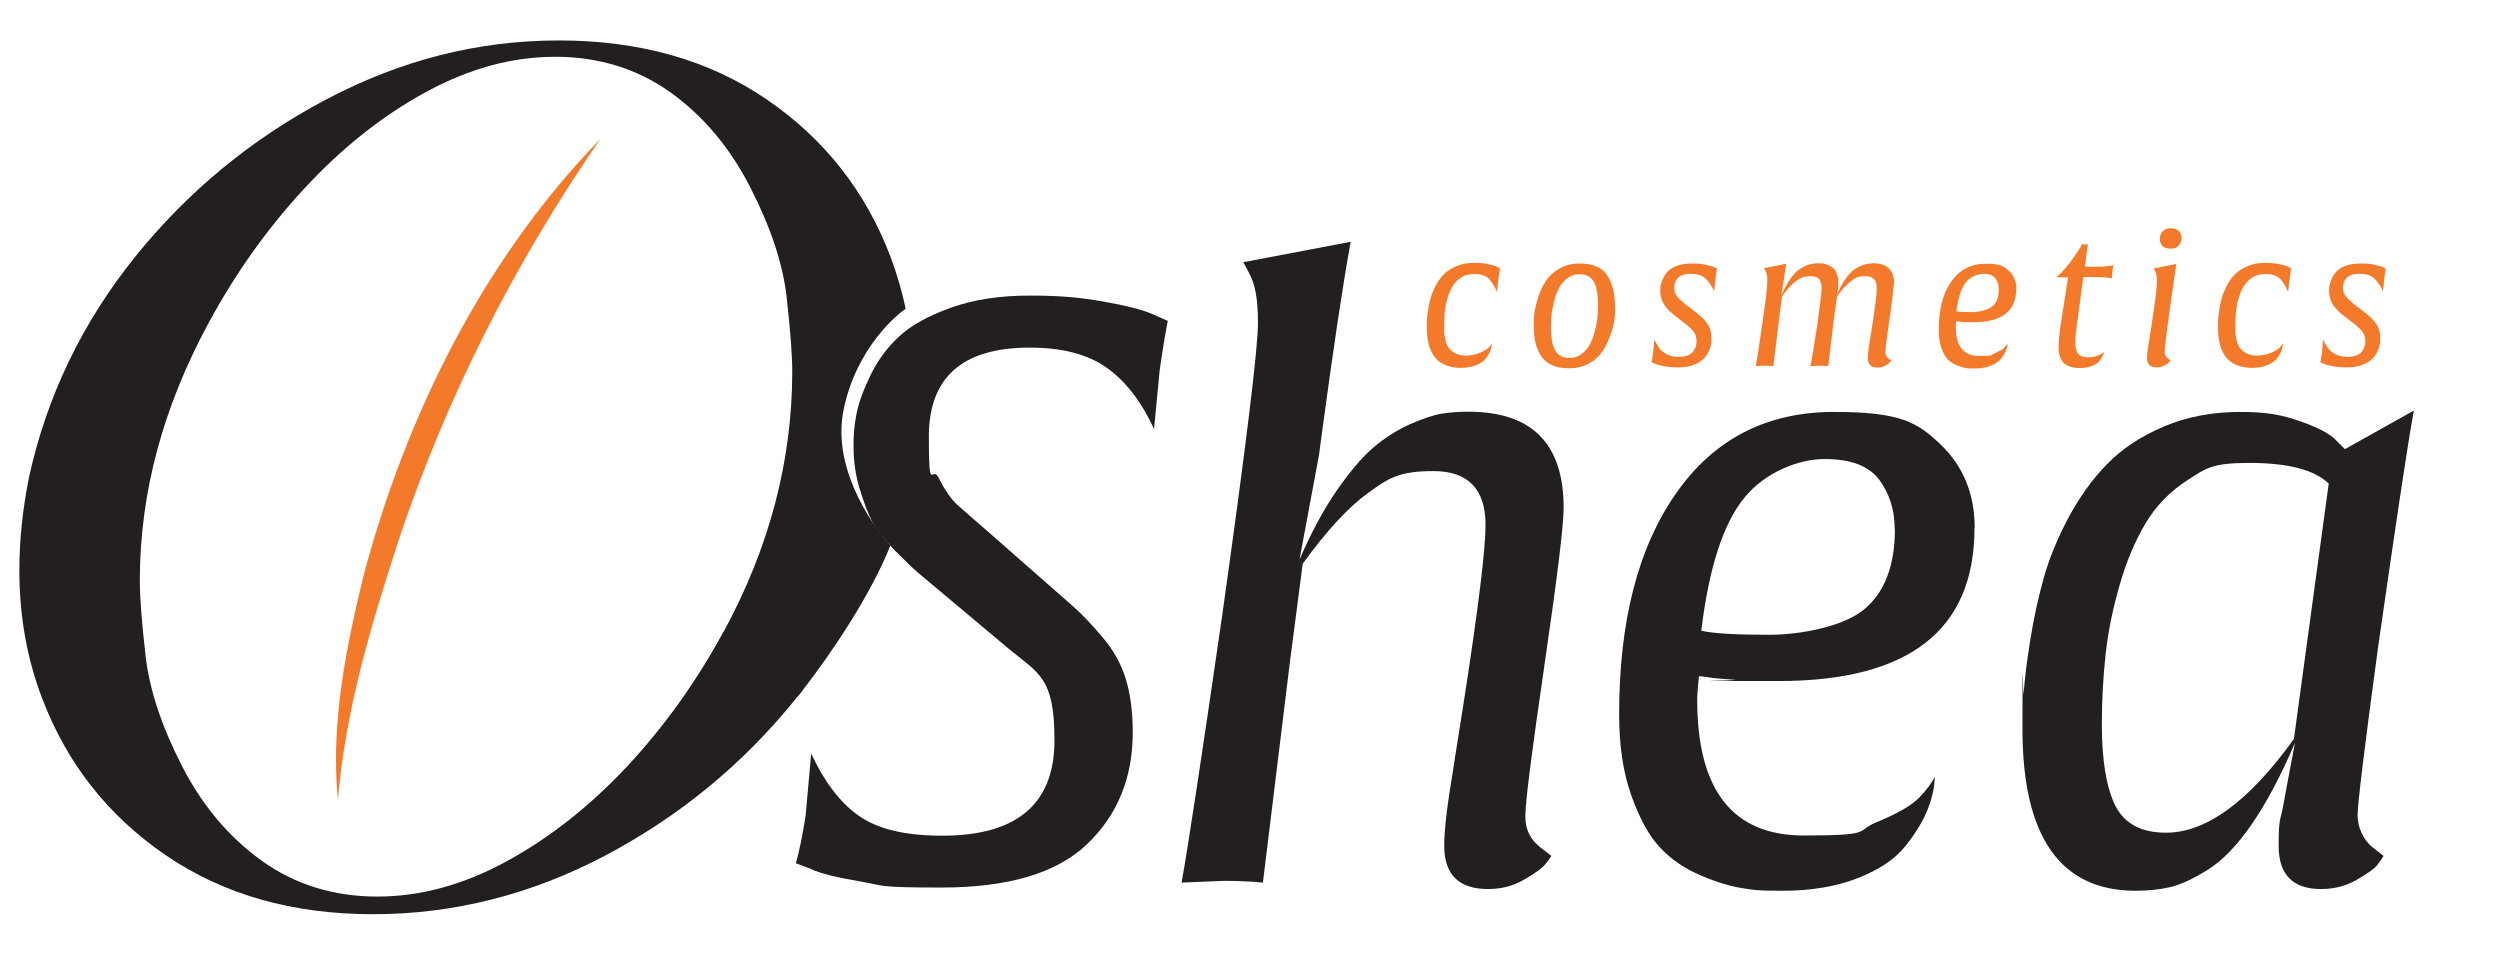
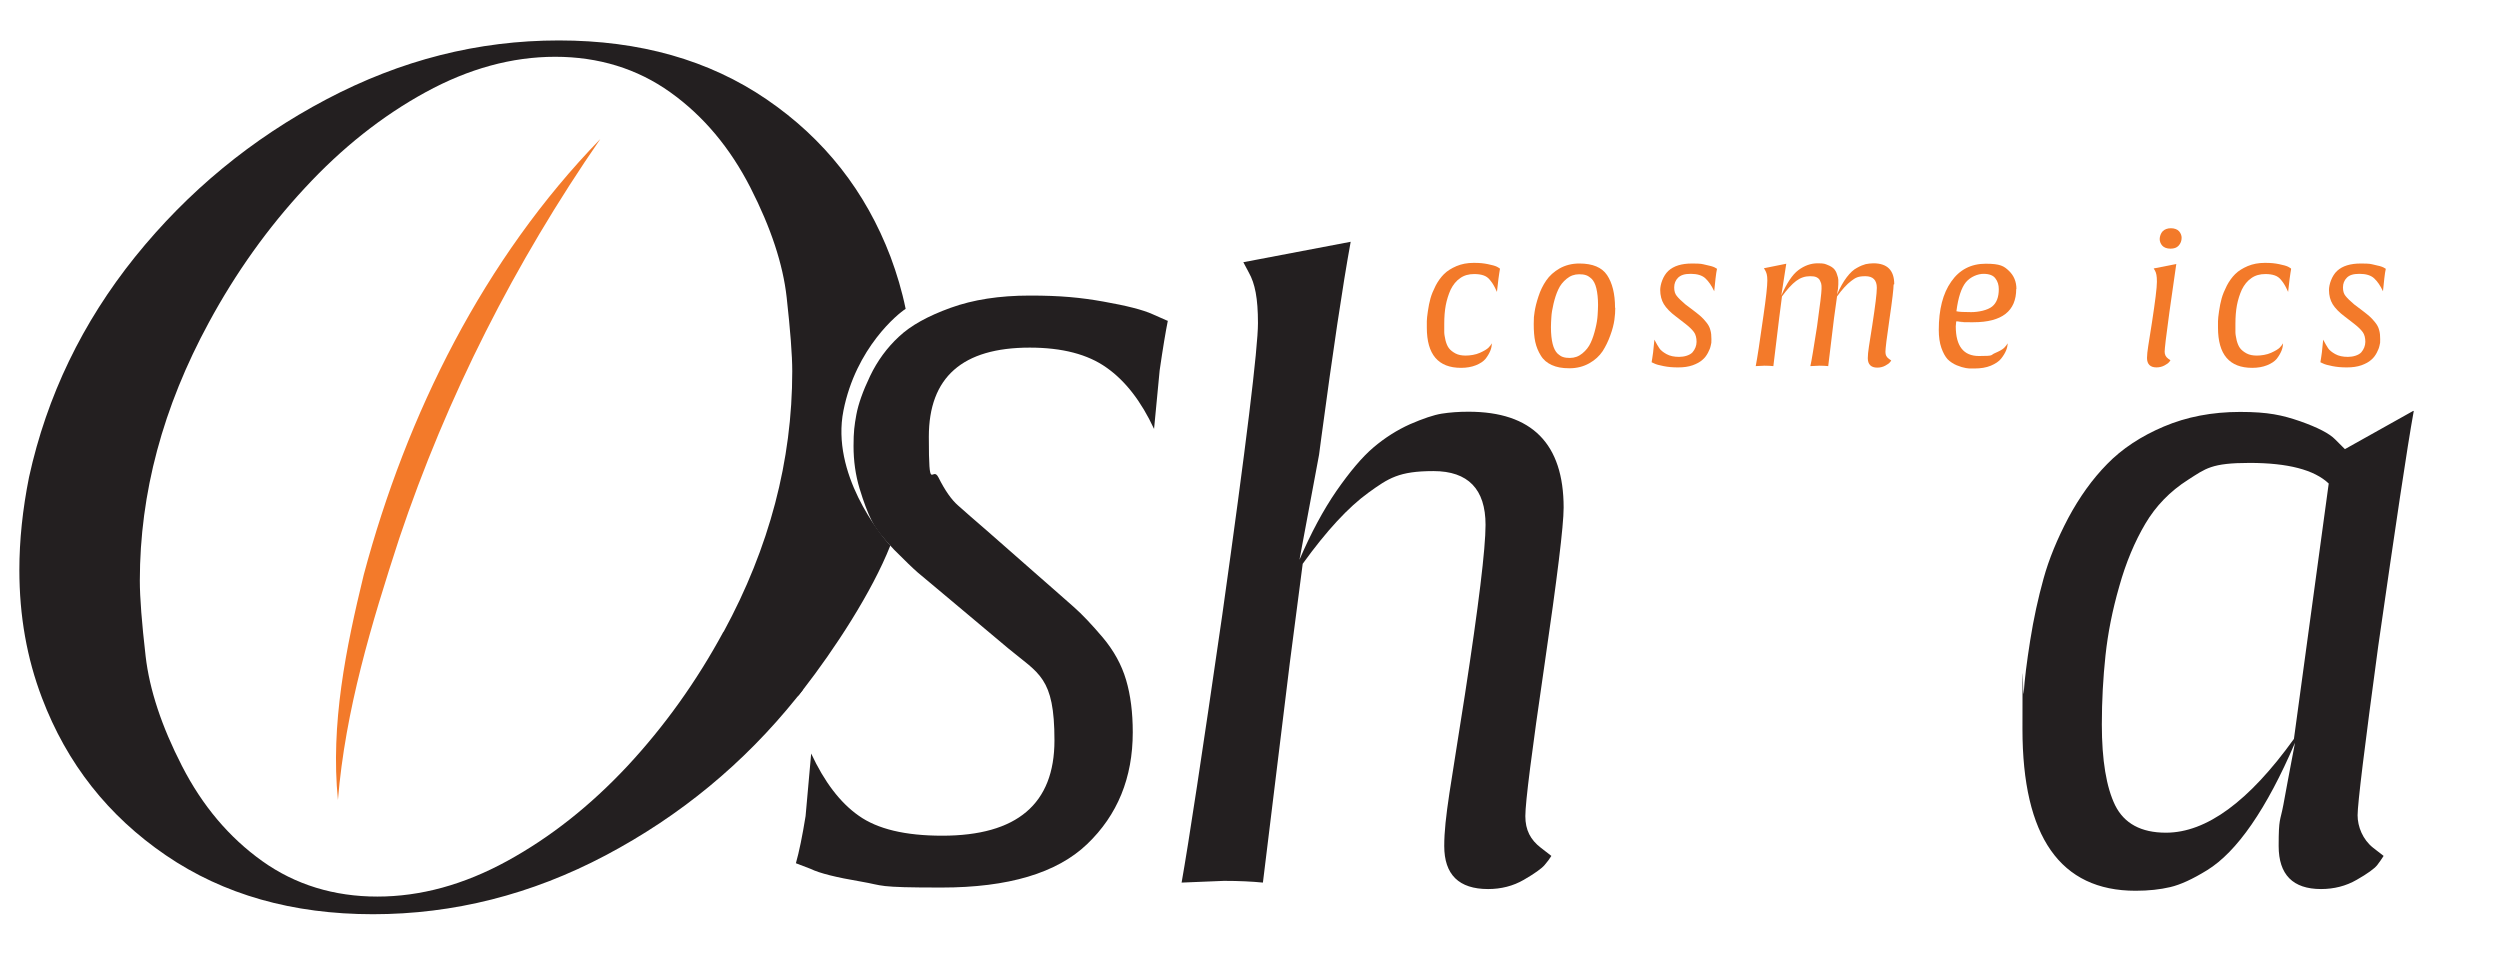
<svg xmlns="http://www.w3.org/2000/svg" version="1.1" viewBox="0 0 1162.2 453.5">
  <defs>
    <style>
      .cls-1 {
        fill: #231f20;
      }

      .cls-2 {
        fill: #f37a2a;
      }
    </style>
  </defs>
  <g>
    <g id="Layer_1">
      <g>
        <path class="cls-2" d="M697.3,125c-.2,1-.4,2.6-.7,4.6l-.7,6.1c-.7-1.5-1.2-2.6-1.6-3.2-.3-.6-.9-1.4-1.7-2.4-.8-1-1.8-1.7-3-2.1-1.2-.4-2.6-.6-4.3-.6-2.5,0-4.7.6-6.5,1.9-1.9,1.3-3.3,3.1-4.4,5.3-1,2.2-1.8,4.7-2.3,7.3-.5,2.7-.7,5.6-.7,8.7s0,2.9,0,3.9c0,1,.3,2.3.6,3.8.4,1.5.9,2.7,1.6,3.6.7.9,1.7,1.7,3,2.4,1.3.7,2.9,1,4.8,1s4.7-.4,6.6-1.3c2-.9,3.3-1.7,4-2.4.7-.7,1.2-1.4,1.5-2,0,1.2-.2,2.3-.7,3.5-.5,1.2-1.2,2.4-2.2,3.7-1,1.2-2.5,2.2-4.5,3-2,.8-4.3,1.2-6.9,1.2-10.6,0-15.9-6.2-15.9-18.7s0-2,0-3c0-1,.2-2.6.5-4.7.3-2.1.7-4.1,1.2-5.9.5-1.8,1.3-3.7,2.4-5.9,1.1-2.1,2.4-3.9,3.9-5.4,1.5-1.5,3.5-2.7,5.8-3.7,2.4-1,5-1.5,8-1.5s4.6.2,6.6.6c2,.4,3.4.8,4.2,1.2l1.2.7Z" />
        <path class="cls-2" d="M750.9,143.1c0,1.7-.1,3.5-.4,5.6-.3,2.1-.9,4.5-1.9,7.2-1,2.8-2.2,5.2-3.6,7.4-1.5,2.2-3.5,4.1-6.2,5.6-2.7,1.5-5.7,2.3-9.2,2.3s-6-.5-8.2-1.5c-2.2-1-3.9-2.4-5.1-4.4-1.2-1.9-2.1-4.1-2.6-6.4-.5-2.3-.7-5.1-.7-8.3s.1-3.5.4-5.6c.3-2.1.9-4.5,1.8-7.2.9-2.8,2.1-5.2,3.6-7.4,1.5-2.2,3.6-4.1,6.2-5.6,2.7-1.5,5.7-2.3,9.2-2.3,6.2,0,10.5,1.8,12.9,5.4,2.4,3.6,3.7,8.6,3.7,15.2M742.9,141.8c0-3.1-.3-5.7-.8-7.8-.5-2.1-1.3-3.5-2.2-4.4-1-.9-1.9-1.5-2.7-1.7-.9-.3-1.9-.4-3.1-.4-2.2,0-4.1.7-5.8,2.1-1.7,1.4-3,3-3.9,5-.9,1.9-1.6,4.1-2.2,6.6-.6,2.5-.9,4.5-1,6.2-.1,1.7-.2,3.2-.2,4.7,0,3.2.3,5.8.8,7.8.5,2,1.3,3.5,2.2,4.4,1,.9,1.9,1.5,2.7,1.7.9.3,1.9.4,3.1.4,2.2,0,4.1-.7,5.8-2.1,1.7-1.4,3-3,3.9-5,.9-1.9,1.6-4.1,2.2-6.6.6-2.4.9-4.5,1-6.2.1-1.7.2-3.2.2-4.7" />
        <path class="cls-2" d="M798.2,125c-.2,1-.5,2.5-.7,4.6l-.6,5.8c-1.2-2.6-2.6-4.6-4.1-6-1.5-1.4-3.8-2.1-6.8-2.1s-4.6.6-5.9,1.8c-1.2,1.2-1.8,2.7-1.8,4.5s.4,3,1.2,4c.8,1,2.1,2.3,4,3.9l4.1,3.1c1.5,1.2,2.6,2,3.2,2.6.7.6,1.5,1.5,2.4,2.6.9,1.1,1.6,2.3,1.9,3.6.4,1.3.5,2.7.5,4.3s0,1.9-.3,2.9c-.2,1-.6,2.1-1.3,3.4-.7,1.3-1.5,2.4-2.6,3.3-1.1,1-2.6,1.8-4.5,2.5-2,.7-4.2,1-6.8,1s-4.7-.2-6.7-.6c-2.1-.4-3.5-.8-4.3-1.2l-1.3-.6c.2-1,.4-2.5.7-4.6l.6-5.9c.9,1.7,1.6,3,2.3,4,.6.9,1.7,1.8,3.3,2.7,1.6.9,3.6,1.3,5.9,1.3s4.9-.7,6.2-2.1c1.2-1.4,1.9-3.1,1.9-4.9s-.4-3.4-1.2-4.5c-.8-1.1-2.1-2.4-3.9-3.8l-4.4-3.4c-2.7-2-4.6-4-5.7-5.8-1.1-1.8-1.7-4.1-1.7-6.6s1.3-6.6,3.8-8.9c2.5-2.3,6.2-3.4,10.9-3.4s4.5.2,6.4.6c2,.4,3.4.8,4.2,1.2l1.2.7Z" />
        <path class="cls-2" d="M880.3,132.3c0,1.8-.6,7.1-1.9,15.9-1.3,8.8-1.9,13.9-1.9,15.4s.5,2.4,1.6,3.2l1.1.8c-.2.3-.4.6-.7.9-.3.4-1,.9-2.1,1.5-1.1.6-2.4.9-3.7.9-2.9,0-4.4-1.5-4.4-4.4s.7-6.3,2.1-15.4c1.4-9.1,2.1-14.8,2.1-17.3,0-3.6-1.8-5.4-5.3-5.4s-4.6.7-6.6,2.2c-2,1.5-4.2,3.9-6.6,7.2l-1.4,10.1-2.7,22.3c-1.1-.1-2.5-.2-4-.2l-4.3.2c.6-2.6,1.6-8.8,3.1-18.4,1.4-10,2.1-15.8,2.1-17.5s0-1.5-.1-2c0-.5-.3-1.1-.6-1.8-.3-.7-.8-1.2-1.6-1.6-.8-.4-1.8-.5-3-.5-2.4,0-4.5.7-6.5,2.2-2,1.5-4.2,3.9-6.6,7.2l-1.3,10.1-2.7,22.3c-1.2-.1-2.5-.2-4.1-.2l-4.1.2c.7-3.5,1.9-11.4,3.6-23.5,1.2-8.3,1.8-13.7,1.8-16.3s-.4-3.7-1.1-4.9l-.5-.8,10.4-2.1-2.3,14.8c2.5-5.7,5.1-9.7,7.9-11.8,2.8-2.1,5.8-3.2,9-3.2s3.4.3,4.7.8c1.3.5,2.2,1.1,2.9,1.8.6.7,1.1,1.5,1.4,2.6.4,1.1.6,1.9.6,2.5,0,.6,0,1.3,0,2.1,0,1.2-.2,2.8-.6,4.7,1.4-3.2,2.9-5.9,4.5-8,1.6-2.1,3.2-3.6,4.8-4.4,1.6-.9,2.9-1.4,4-1.7,1.1-.2,2.3-.4,3.6-.4,6.4,0,9.7,3.2,9.7,9.7" />
        <path class="cls-2" d="M937.3,134.3c0,10.3-6.6,15.5-19.9,15.5s-3.2,0-4.5-.1c-1.3,0-2.3-.2-2.8-.3h-.7c-.1,1-.2,1.8-.2,2.3,0,9.2,3.6,13.8,10.8,13.8s5.2-.4,7.3-1.3c2.1-.9,3.6-1.7,4.4-2.5.8-.8,1.3-1.5,1.6-2.1,0,1-.2,2.1-.7,3.3-.5,1.2-1.2,2.4-2.3,3.8-1,1.3-2.7,2.4-4.8,3.3-2.2.9-4.7,1.3-7.6,1.3s-2.8,0-4-.2c-1.2-.2-2.6-.6-4.3-1.3-1.6-.7-3-1.6-4.2-2.8-1.1-1.2-2.1-3-2.9-5.3-.8-2.3-1.2-5.1-1.2-8.3,0-9.5,1.9-17,5.8-22.5,3.8-5.5,9.2-8.3,16-8.3s8.5,1.1,10.8,3.3c2.3,2.2,3.5,5,3.5,8.5M929.2,134.4c0-1.9-.5-3.6-1.6-5-1-1.4-2.9-2.1-5.5-2.1s-6,1.3-8.2,3.9c-2.1,2.6-3.6,7.1-4.4,13.5,1.2.3,3.5.4,6.9.4s7.6-.9,9.7-2.6c2.1-1.7,3.1-4.4,3.1-8.1" />
-         <path class="cls-2" d="M982.5,122.9l-.5,3.4-.3,3.3c-.7-.6-3.4-.8-7.9-.8h-5.3l-3.2,23.9c-.4,2.8-.6,5.1-.5,6.9,0,.9,0,1.6.2,2.2.1.6.3,1.3.7,2,.3.8.9,1.3,1.8,1.7.9.4,2,.6,3.4.6s2.6-.2,3.8-.6c1.2-.4,2-.8,2.5-1.2l.8-.7c0,.2,0,.5-.1.8,0,.3-.4.9-.8,1.8-.5.9-1.1,1.6-1.8,2.3-.7.7-1.8,1.3-3.3,1.8-1.5.5-3.2.8-5.1.8s-3.3-.2-4.6-.7c-1.3-.5-2.3-1-2.9-1.7-.7-.7-1.2-1.5-1.6-2.4-.4-1-.6-1.8-.7-2.5,0-.7-.1-1.5-.1-2.4,0-2.4.3-5.8.9-10l3.5-22.5h-5.5c.1,0,.4-.3,1-.8.5-.5,1.4-1.3,2.4-2.5,1.1-1.2,2.1-2.4,3.1-3.7,1-1.4,2-2.8,2.9-4.1.9-1.4,1.6-2.4,2-3.1l.5-1.1h2.8l-1.4,10.4h5.2c2,0,3.7,0,5-.2,1.4-.2,2.2-.3,2.6-.4l.6-.2Z" />
        <path class="cls-2" d="M1011.7,122.8l-3.2,22.4c-1.5,10.8-2.2,17-2.2,18.3s.5,2.4,1.6,3.2l1.1.8c-.2.3-.4.6-.7.9-.3.4-1,.9-2.1,1.5-1.1.6-2.4.9-3.7.9-2.9,0-4.4-1.5-4.4-4.4s.8-6.7,2.3-16.5c1.5-9.8,2.3-16.1,2.3-18.9s-.3-4.1-.9-5.2l-.6-1,10.7-2.1ZM1014.2,110.5c0,1.5-.5,2.7-1.4,3.7-.9,1-2.2,1.4-3.8,1.4s-3-.5-3.8-1.4c-.8-.9-1.2-2-1.2-3.1s.5-2.7,1.4-3.6c.9-.9,2.2-1.4,3.8-1.4s3,.5,3.8,1.4,1.2,2,1.2,3.1" />
        <path class="cls-2" d="M1065.1,125c-.2,1-.4,2.6-.7,4.6l-.7,6.1c-.7-1.5-1.2-2.6-1.6-3.2-.3-.6-.9-1.4-1.7-2.4-.8-1-1.8-1.7-3-2.1-1.2-.4-2.6-.6-4.3-.6-2.5,0-4.7.6-6.5,1.9-1.9,1.3-3.3,3.1-4.4,5.3-1,2.2-1.8,4.7-2.3,7.3-.5,2.7-.7,5.6-.7,8.7s0,2.9,0,3.9c0,1,.3,2.3.6,3.8.4,1.5.9,2.7,1.6,3.6.7.9,1.7,1.7,3,2.4,1.3.7,2.9,1,4.8,1s4.7-.4,6.6-1.3c2-.9,3.3-1.7,4-2.4.7-.7,1.2-1.4,1.5-2,0,1.2-.2,2.3-.7,3.5-.5,1.2-1.2,2.4-2.2,3.7-1,1.2-2.5,2.2-4.5,3-2,.8-4.3,1.2-6.9,1.2-10.6,0-15.9-6.2-15.9-18.7s0-2,0-3c0-1,.2-2.6.5-4.7.3-2.1.7-4.1,1.2-5.9.5-1.8,1.3-3.7,2.4-5.9,1.1-2.1,2.4-3.9,3.9-5.4,1.5-1.5,3.5-2.7,5.8-3.7,2.4-1,5-1.5,8-1.5s4.6.2,6.6.6c2,.4,3.4.8,4.2,1.2l1.2.7Z" />
        <path class="cls-2" d="M1109.1,125c-.2,1-.5,2.5-.7,4.6l-.6,5.8c-1.2-2.6-2.6-4.6-4.1-6-1.5-1.4-3.8-2.1-6.8-2.1s-4.7.6-5.9,1.8c-1.2,1.2-1.8,2.7-1.8,4.5s.4,3,1.2,4c.8,1,2.1,2.3,4,3.9l4.1,3.1c1.5,1.2,2.6,2,3.2,2.6.7.6,1.5,1.5,2.4,2.6.9,1.1,1.6,2.3,1.9,3.6.4,1.3.5,2.7.5,4.3s0,1.9-.3,2.9c-.2,1-.6,2.1-1.3,3.4-.7,1.3-1.5,2.4-2.6,3.3-1.1,1-2.6,1.8-4.5,2.5-2,.7-4.2,1-6.8,1s-4.7-.2-6.7-.6c-2.1-.4-3.5-.8-4.3-1.2l-1.3-.6c.2-1,.4-2.5.7-4.6l.6-5.9c.9,1.7,1.6,3,2.3,4,.6.9,1.7,1.8,3.3,2.7,1.6.9,3.6,1.3,5.9,1.3s4.9-.7,6.2-2.1c1.2-1.4,1.9-3.1,1.9-4.9s-.4-3.4-1.2-4.5c-.8-1.1-2.1-2.4-3.9-3.8l-4.4-3.4c-2.7-2-4.6-4-5.7-5.8-1.1-1.8-1.7-4.1-1.7-6.6s1.3-6.6,3.8-8.9c2.5-2.3,6.2-3.4,10.9-3.4s4.5.2,6.4.6c2,.4,3.4.8,4.2,1.2l1.2.7Z" />
        <path class="cls-1" d="M373.2,320.7c-.7.9-1.4,1.8-2.1,2.7l.5-6.2,1.6,3.4Z" />
        <path class="cls-1" d="M542.9,149.1c-1,5-2.3,12.7-3.8,23.1l-2.6,27.2c-6-12.9-13.4-22.4-22.1-28.5-8.7-6.2-20.6-9.3-35.7-9.3-31.3,0-46.9,13.8-46.9,41.4s1.5,13,4.5,19c3,6,6,10.3,9.1,13,3,2.7,7.5,6.6,13.4,11.7l23,20.2c7.6,6.7,13.4,11.7,17.3,15.2,4,3.5,8.5,8.3,13.6,14.3,5.1,6.1,8.7,12.6,10.8,19.7,2.1,7.1,3.1,15.2,3.1,24.3,0,21.2-7.1,38.5-21.2,52-14.1,13.5-36.7,20.2-67.7,20.2s-26.4-.9-37.6-2.8c-11.2-1.9-19-3.8-23.3-5.9l-6.8-2.6c1.5-5.3,3-12.6,4.5-21.9l2.6-29.1c6.1,13.1,13.4,22.8,22.1,28.9,8.7,6.2,21.6,9.3,38.8,9.3,34.8,0,52.2-14.8,52.2-44.3s-7.2-30.9-21.5-42.8l-29.2-24.5c-6.4-5.3-10.7-8.9-12.9-10.8-2.2-1.9-5.8-5.4-10.9-10.5-5-5.2-8.5-9.6-10.4-13.4-1.9-3.8-3.8-8.8-5.7-15.1-1.9-6.3-2.8-12.9-2.8-19.7s.4-9.6,1.3-14.6c.9-4.9,3-10.9,6.4-18,3.4-7.1,7.9-13.2,13.4-18.3,5.5-5.2,13.5-9.6,24-13.4,10.5-3.8,22.7-5.7,36.9-5.7s23.5.9,34.2,2.8c10.7,1.9,18.3,3.8,22.9,5.9l6.8,3Z" />
        <path class="cls-1" d="M726.9,236.1c0,8.3-3,32.6-8.9,73-5.9,40.3-8.9,63.8-8.9,70.3s2.4,11,7.2,14.7l4.9,3.8c-.8,1.3-1.8,2.7-3.2,4.3-1.4,1.6-4.6,3.9-9.6,6.8-5,2.9-10.6,4.3-16.6,4.3-13.6,0-20.4-6.7-20.4-20s3.2-28.7,9.6-70.3c6.4-41.6,9.6-67.9,9.6-79,0-16.6-8.1-25-24.2-25s-20.9,3.3-30.2,10c-9.3,6.7-19.5,17.7-30.6,33.1l-6,46.1-12.5,102.1c-5-.5-11.1-.8-18.1-.8l-19.7.8c3.3-18.6,9.6-60.1,18.9-124.4,11.1-78.9,16.6-124.1,16.6-135.7s-1.4-18.4-4.2-23.4l-2.6-4.9,49.9-9.5c-3.8,20.9-8.3,51.2-13.6,90.7l-1.1,8.3-9.1,48.8c5.3-12.3,11-23,17.2-32,6.2-8.9,11.9-15.7,17.2-20.2,5.3-4.5,11-8.1,17-10.8,6-2.6,11-4.3,14.7-4.9,3.8-.6,7.9-.9,12.5-.9,29.5,0,44.2,14.9,44.2,44.6" />
-         <path class="cls-1" d="M917.9,245.5c0,47.4-30.4,71.1-91.1,71.1s-14.4-.2-20.6-.6c-6.2-.4-10.5-.8-13-1.3l-3.4-.4c-.5,4.8-.8,8.4-.8,11,0,42.1,16.5,63.1,49.5,63.1s23.8-2,33.7-6.1c9.8-4,16.5-7.9,20-11.5,3.5-3.7,5.9-6.9,7.2-9.6,0,4.5-1.1,9.5-3.2,14.9-2.1,5.4-5.6,11.2-10.4,17.2-4.8,6.1-12.2,11-22.1,14.9-10,3.9-21.6,5.9-35,5.9s-12.6-.4-18.1-1.1c-5.5-.8-12.1-2.7-19.7-5.9-7.6-3.2-13.9-7.5-19.1-13-5.2-5.5-9.6-13.6-13.4-24.2-3.8-10.6-5.7-23.2-5.7-37.8,0-43.3,8.8-77.6,26.5-102.8,17.6-25.2,42.1-37.8,73.4-37.8s38.9,5,49.5,15.1c10.6,10.1,15.9,23.1,15.9,38.9M880.8,245.9c0-8.8-2.4-16.4-7.2-22.9-4.8-6.4-13.2-9.6-25.3-9.6s-27.6,6-37.4,18c-9.8,12-16.5,32.6-20,61.8,5.5,1.3,16,1.9,31.4,1.9s35-4,44.4-11.9c9.5-7.9,14.2-20.4,14.2-37.2" />
        <path class="cls-1" d="M1122.1,191.1c-3.1,17.1-8.5,53.6-16.5,109.2-6.4,47.2-9.6,73.4-9.6,78.7s2.4,11.3,7.2,15.1l4.9,3.8c-.8,1.3-1.8,2.7-3,4.3-1.3,1.6-4.4,3.9-9.5,6.8-5,2.9-10.6,4.3-16.6,4.3-13.1,0-19.7-6.7-19.7-20s.7-11.2,2.2-19.2c1.5-8,2.7-14.8,3.8-20.4l1.6-8.4c-6.6,15.4-13.3,28-20.2,38-6.9,10-13.8,17-20.6,21.2-6.8,4.2-12.5,6.8-17.2,7.9-4.7,1.1-10,1.7-16.1,1.7-35,0-52.6-25.1-52.6-75.2s.2-11,.6-17c.4-6,1.4-14.1,3-24.2,1.6-10.1,3.7-19.7,6.2-28.7,2.5-9.1,6.4-18.5,11.5-28.2,5.2-9.7,11.2-18.1,18.1-25.1,6.9-7.1,15.7-12.9,26.3-17.4,10.6-4.5,22.4-6.8,35.5-6.8s19.6,1.5,27.8,4.3c8.2,2.9,13.7,5.7,16.4,8.5l4.5,4.5,31.8-17.8ZM1082.6,224.8c-6.7-6.4-19-9.6-36.8-9.6s-20.4,2.6-28.7,7.9c-8.3,5.3-14.9,12.1-19.8,20.4-4.9,8.3-9,18-12.1,29.1-3.2,11.1-5.3,21.8-6.4,32.1-1.1,10.3-1.7,21-1.7,32.1,0,16.6,2.1,29.2,6.2,37.6,4.2,8.4,12,12.7,23.6,12.7,18.8,0,38.6-14.5,59.5-43.6l16.2-118.9Z" />
        <path class="cls-1" d="M421,143.5c-1.7-8.3-4.1-16.3-7-24.1-11.6-30.5-30.8-54.9-57.6-73.2-26.8-18.3-59-27.4-96.6-27.4s-73.4,9.1-108.1,27.4c-34.7,18.3-64.3,42.7-88.9,73.2-24.5,30.5-41,64.6-49.3,102.4-3,15-4.5,29.4-4.5,43.2,0,21.3,3.5,41,10.5,59.4,11.6,30.6,30.8,54.9,57.6,73.2,26.8,18.3,58.9,27.4,96.3,27.4s73.6-9.1,108.2-27.4c34.6-18.3,64.2-42.7,88.7-73.2.2-.3.5-.6.8-.9.7-.9,1.4-1.8,2.1-2.7,14.7-18.9,32.2-45.6,40.7-67.2-4.9-5.2-27.6-33.5-21.8-62.7,5.8-29.3,25.5-45.2,28.9-47.3M336.3,293.7c-12.5,23.1-27.4,43.9-44.6,62.4-17.3,18.5-35.9,33.2-56,44.2-20.1,11-40.2,16.5-60.3,16.5s-38.1-5.5-53.5-16.5c-15.4-11-27.8-25.7-37.3-44.2-9.5-18.5-15.1-35.5-16.9-51-1.8-15.6-2.7-27.3-2.7-35.2,0-40.6,10.7-80.6,32.1-120,12.5-23.1,27.4-44,44.7-62.6,17.2-18.6,35.9-33.4,56-44.4,20.1-11,40.2-16.5,60.3-16.5s38.1,5.5,53.5,16.5c15.4,11,27.8,25.8,37.3,44.4,9.5,18.6,15.1,35.6,16.8,50.9,1.7,15.4,2.6,26.8,2.6,34.4,0,41.5-10.6,81.9-31.9,121.1" />
        <path class="cls-2" d="M157.1,371.9c-3.5-35.2,3.7-70.6,12-104.7,20-74.8,55.8-146.8,110-202.6-39.7,57.5-71.3,119.6-93.5,185.7-12.9,39.6-25.1,79.9-28.5,121.6" />
      </g>
    </g>
  </g>
</svg>